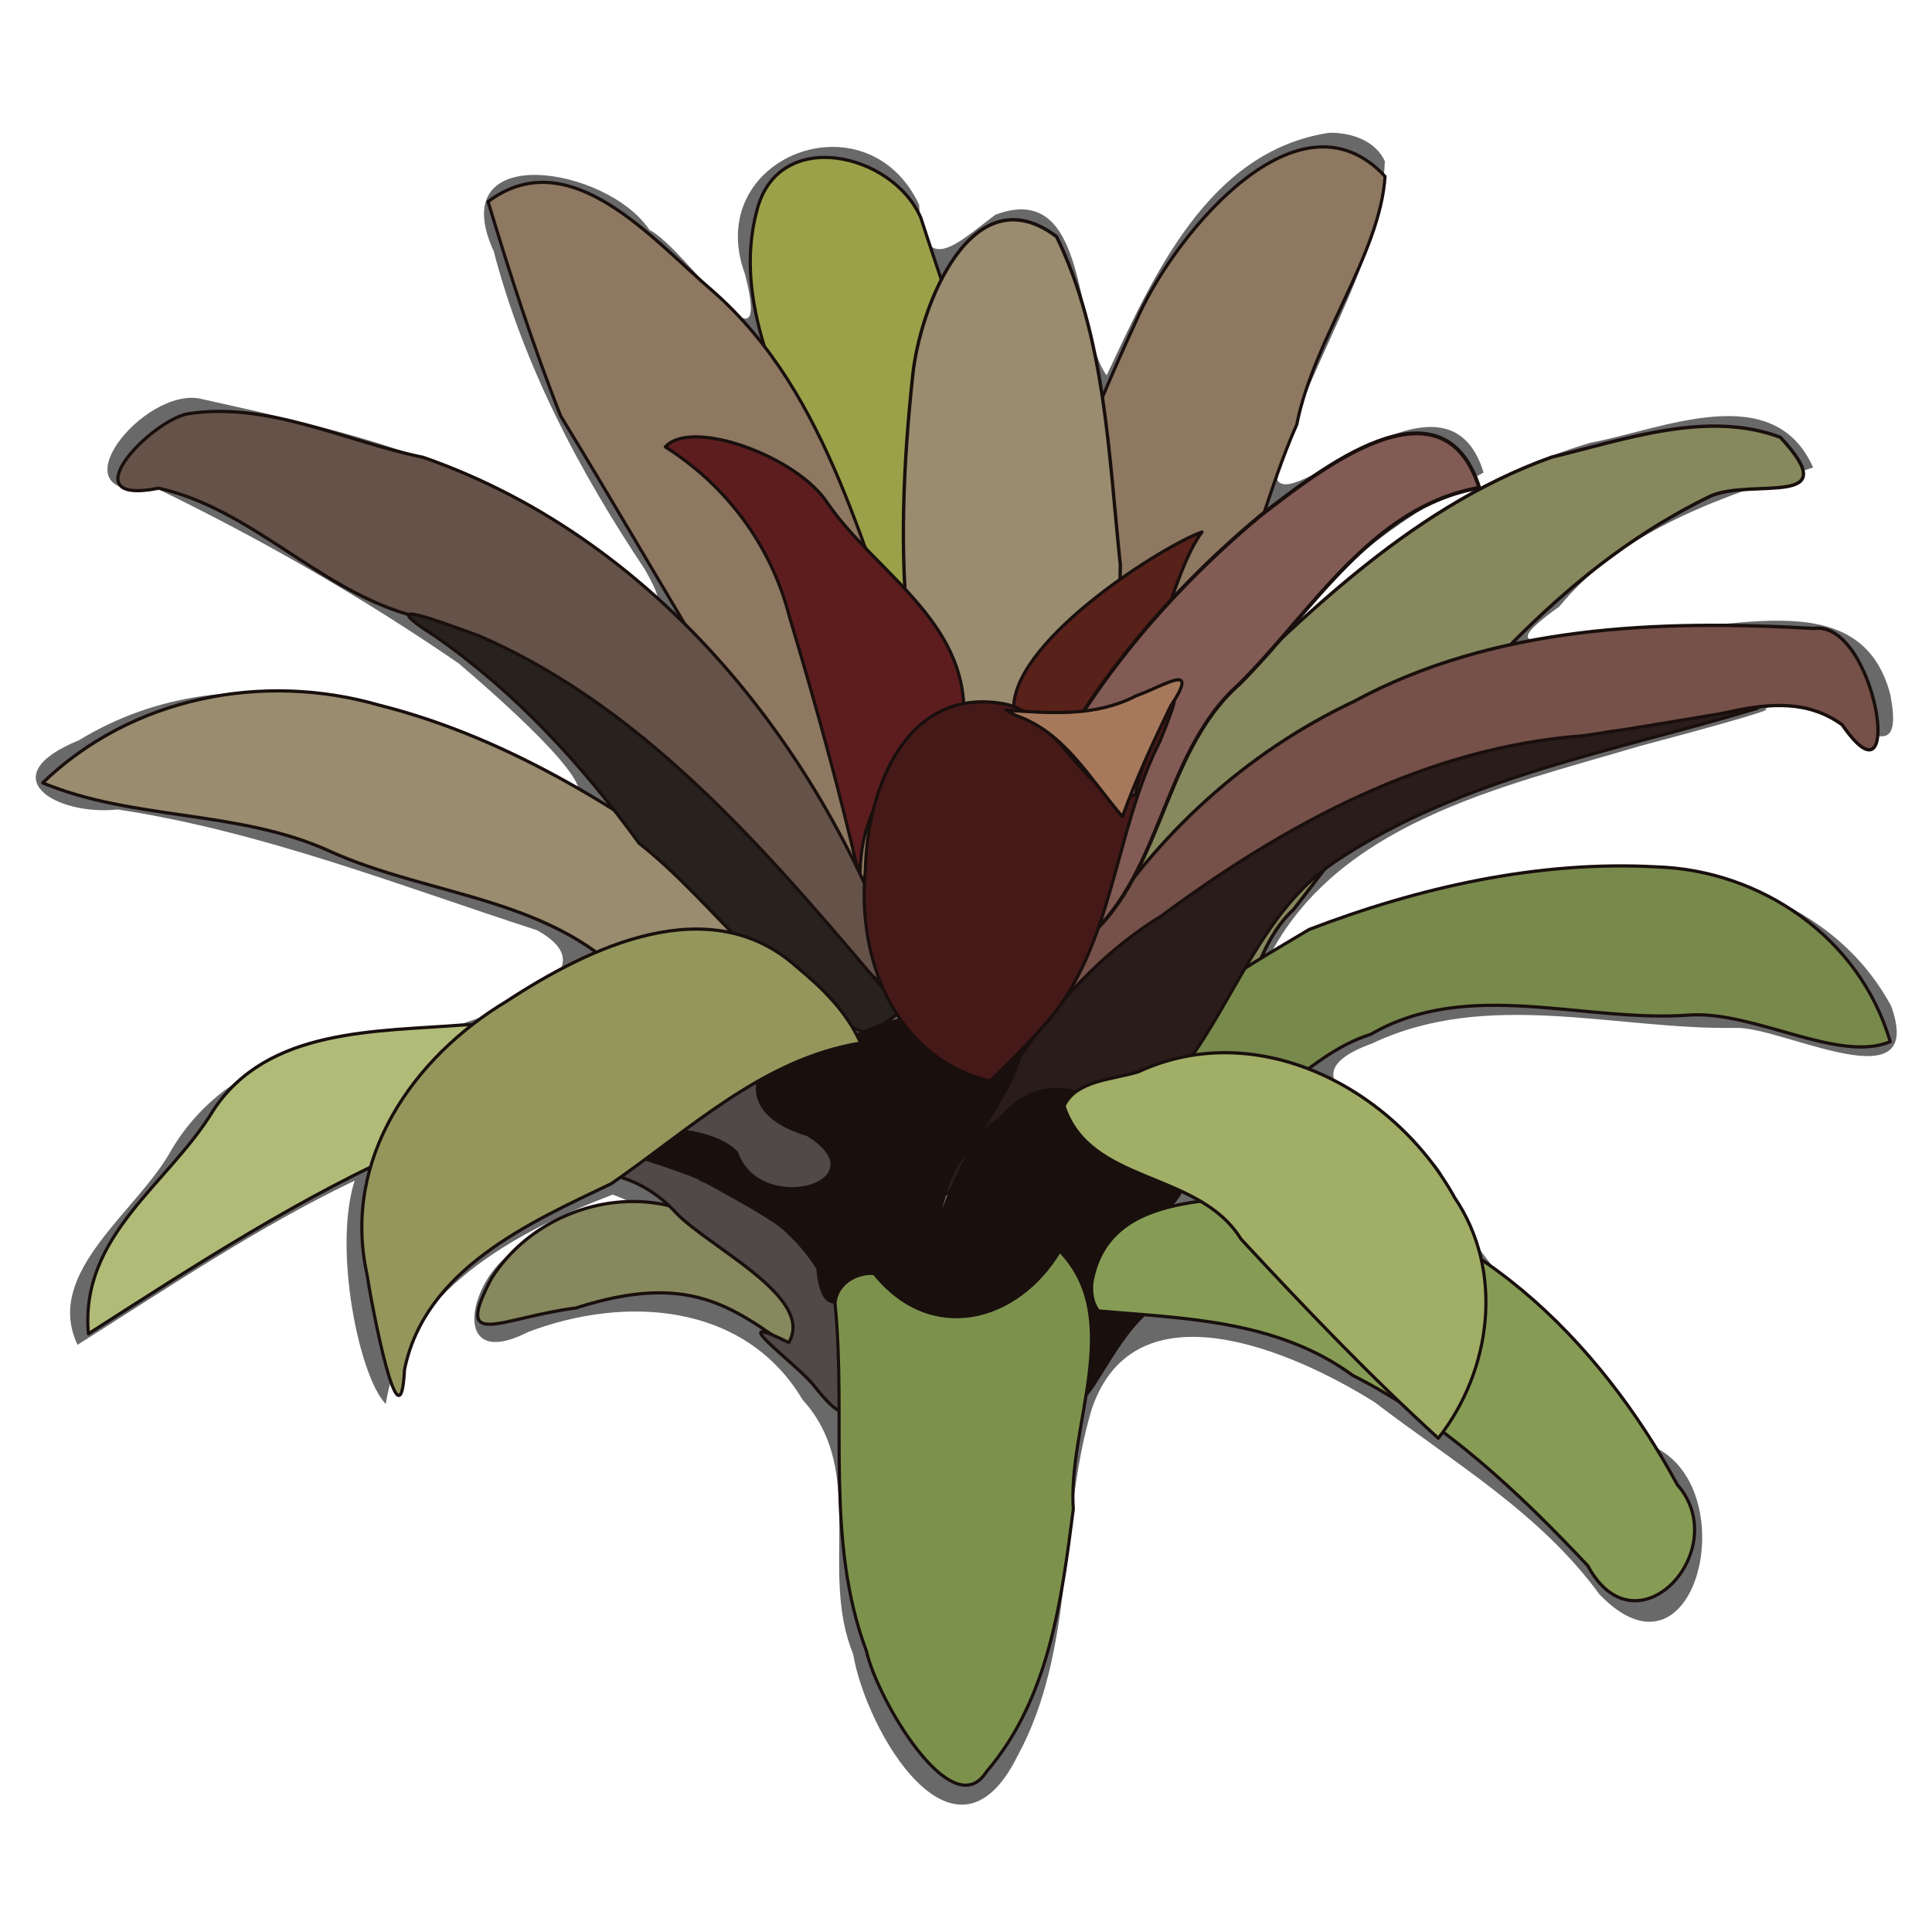
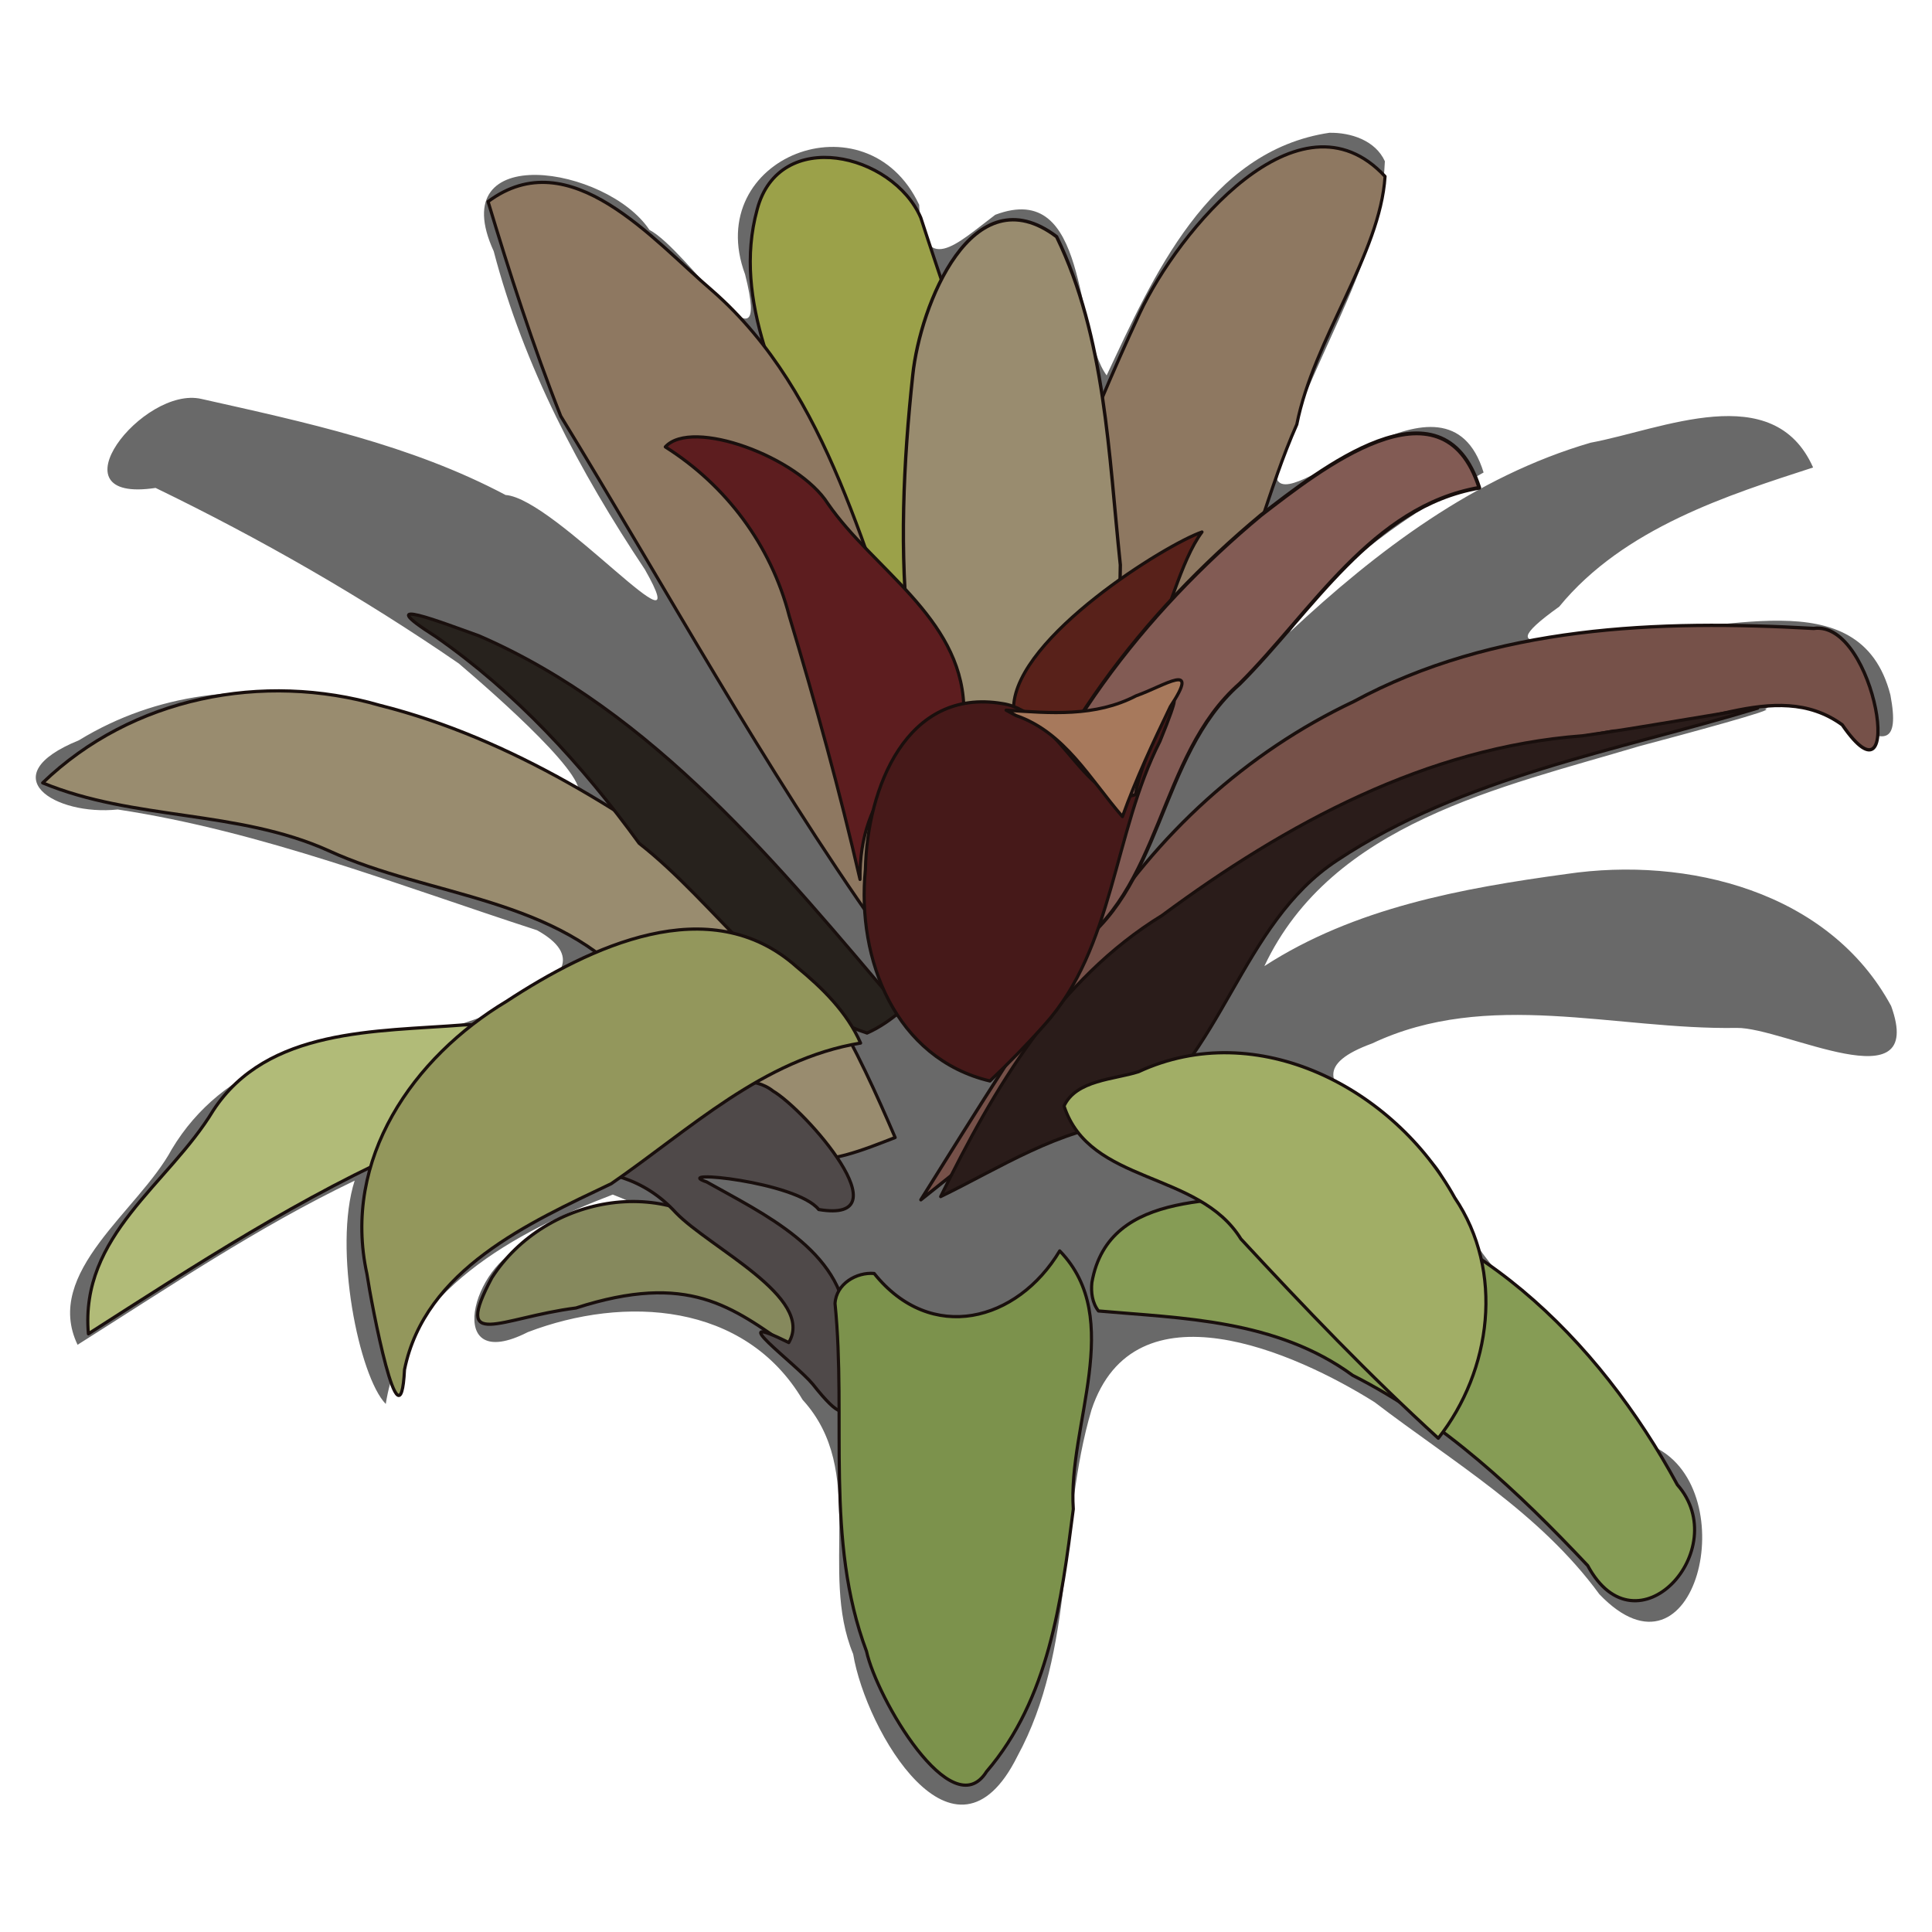
<svg xmlns="http://www.w3.org/2000/svg" xmlns:ns1="http://sodipodi.sourceforge.net/DTD/sodipodi-0.dtd" xmlns:ns2="http://www.inkscape.org/namespaces/inkscape" id="svg3005" ns1:docname="bromelia-07.svg" viewBox="0 0 300 300" version="1.1" ns2:version="0.48.4 r9939">
  <title id="title3033">bromelia-07</title>
  <defs id="defs3007">
    <filter id="filter4064" ns2:collect="always">
      <feGaussianBlur id="feGaussianBlur4066" stdDeviation="1.403" ns2:collect="always" />
    </filter>
  </defs>
  <ns1:namedview id="base" bordercolor="#666666" ns2:pageshadow="2" ns2:window-y="24" pagecolor="#ffffff" ns2:window-height="776" ns2:window-maximized="1" ns2:zoom="2.2515952" ns2:window-x="65" showgrid="false" borderopacity="1.0" ns2:current-layer="layer1" ns2:cx="157.77227" ns2:cy="150" ns2:window-width="1215" ns2:pageopacity="0.0" ns2:document-units="px" />
  <g id="layer1" ns2:label="Camada 1" ns2:groupmode="layer" transform="translate(0 -752.36)">
    <path id="path3970" style="filter:url(#filter4064);fill:#696969" ns2:connector-curvature="0" d="m207.19 768.78c-19.246 2.873-27.937 23.019-35.252 38.726-5.256-7.282-2.689-31.32-17.612-25.634-6.012 4.555-11.555 10.34-12.028-1.589-8.296-17.799-34.407-7.588-27.531 11.1 4.559 18.083-9.073-3.934-15.128-7.1-6.651-10.135-32.695-14.397-24.62 3.407 4.762 18.355 13.558 35.133 23.914 50.808 8.828 15.69-14.14-11.346-22.043-11.91-14.98-8.028-31.769-11.634-48.083-15.327-9.221-2.178-24.001 16.758-7.256 14.2 16.595 8.115 32.76 17.473 47.938 28.013 5.667 4.872 21.999 19.285 18.527 21.318-22.962-14.124-53.688-24.422-78.59-9.057-13.917 5.722-3.788 12.096 6.138 11.045 22.842 3.503 44.462 12.121 66.311 19.272 14.219 7.995-12.658 15.211-20.053 17.45-14.617-0.45-29.679 3.993-37.704 17.49-5.242 9.829-20.399 19.627-14.902 31.213 14.19-9.029 28.503-18.784 43.816-26.197-3.448 10.878 0.708 31.308 4.917 35.643 2.808-17.994 20.716-27.557 35.891-33.416 16.031 6.293-9.819 1.163-13.707 8.17-8.464 2.688-13.203 20.715 0.278 13.783 15.304-5.899 34.283-4.759 43.451 10.795 10.307 11.386 2.517 27.241 7.996 40.585 2.013 12.242 16.051 36.454 25.98 16.279 9.183-17.036 6.415-37.206 11.708-55.265 6.776-20.594 32.181-9.191 44.763-1.216 12.403 9.583 26.069 17.584 35.55 30.659 15.239 16.024 22.946-16.507 8.796-23.462-9.004-15.919-27.702-24.501-33.3-42.694-2.886-8.449-29.276-15.186-11.416-21.761 18.26-8.723 38.426-2.144 57.618-2.471 7.388-0.129 30.052 12.229 24.431-3.497-9.81-18.322-32.237-23.915-51.319-21.071-16.511 2.271-33.547 5.393-47.787 14.703 10.675-22.865 37.516-28.523 59.214-35.072 7.357-1.972 22.329-6.045 19.912-5.906 8.678-5.881 22.919 14.068 19.866-2.292-4.842-19.042-27.728-9.018-41.606-10.642-7.238-0.113-24.093 6.168-10.765-3.45 10.228-12.611 26.868-17.854 40.147-22.212-6.269-14.25-23.926-6.055-35.184-3.953-18.295 5.383-33.802 17.237-47.536 30.201 7.465-11.515 19-18.825 30.616-25.45-5.846-19.245-30.024 6.444-32.642 1.149 3.824-17.445 16.337-33.354 17.032-50.816-1.501-3.335-5.39-4.599-8.745-4.546zm46.671 95.751-0.426 0.112 0.426-0.112z" transform="matrix(.982 0 0 .973 2.996 24.95)" />
    <g id="g3939" transform="matrix(.975 0 0 1 10.024 .425)">
      <path id="path3111" d="m116.19 931.86c-12.34-4.2-15.15-19.09-25.231-26.34-12.355-14.34-32.633-14.22-48.882-21.48-14.526-6.39-30.98-4.66-45.565-10.54 14.245-13.38 35.115-17.28 53.667-12.05 21.046 5.161 39.957 16.984 57.181 29.783 12.029 9.467 18.882 23.64 24.924 37.337-5.07 1.896-10.584 4.216-16.095 3.29z" style="stroke-linejoin:round;stroke:#190f0d;stroke-linecap:round;stroke-width:.5;fill:#998c6f" ns2:connector-curvature="0" />
-       <path id="path3086" d="m176.13 921.5c12.422-3.362 10.796-20.562 19.617-28.352 19.116-24.06 37.856-50.766 66.443-64.204 6.689-2.809 21.67 2.006 11.077-9.102-11.605-4.28-24.822 0.356-36.474 3.091-23.252 8.135-41.1 26.205-58.548 42.867-9.138 9.375-12.66 22.655-17.137 34.356 1.363 8.44 5.173 20.071 15.021 21.342z" style="stroke-linejoin:round;stroke:#190f0d;stroke-linecap:round;stroke-width:.529;fill:#86895d" ns2:connector-curvature="0" />
+       <path id="path3086" d="m176.13 921.5z" style="stroke-linejoin:round;stroke:#190f0d;stroke-linecap:round;stroke-width:.529;fill:#86895d" ns2:connector-curvature="0" />
      <path id="path3104" d="m152.71 850.09c-0.674-22.364-9.419-43.425-16.35-64.362-4.454-10.019-22.593-14.183-26.059-1.244-4.005 14.255 3.873 28.465 9.408 41.286 9.361 10.656 6.125 33.593 22.846 35.238 8.425 1.525 10.015-3.765 10.155-10.918z" style="stroke-linejoin:round;stroke:#190f0d;stroke-linecap:round;stroke-width:.5;fill:#9ba149" ns2:connector-curvature="0" />
      <path id="path3106" d="m129.85 896.56c-18.58-25.62-34.037-53.24-50.826-80.01-4.393-10.81-8.272-22.61-11.574-33.31 13.061-9.5 26.276 5.997 35.761 13.866 18.837 16.102 24.161 41.632 33.001 63.682 1.37 12.194-7.063 23.225-6.362 35.776z" style="stroke-linejoin:round;stroke:#190f0d;stroke-linecap:round;stroke-width:.5;fill:#8e7861" ns2:connector-curvature="0" />
      <path id="path3100" d="m196.25 817.84c2.684-13.277 13.261-26.42 14.053-38.51-13.659-14.39-32.977 8.553-39.036 21.16-8.683 18.239-16.17 37.19-21.239 56.756 9.435 9.16 29.443 6.071 34.081-8.601 5.228-9.776 7.557-20.753 12.141-30.805z" style="stroke-linejoin:round;stroke:#190f0d;stroke-linecap:round;stroke-width:.5;fill:#8e7861" ns2:connector-curvature="0" />
      <path id="path3102" d="m164.9 856.93c-8.613 8.294-27.714 8.562-30.372-5.547-1.615-13.609-0.945-27.59 0.557-41.209 1.153-10.798 9.474-31.42 22.909-21.486 7.78 15.6 8.289 33.843 10.15 50.963-0.182 5.639 0.516 12.637-3.244 17.279z" style="stroke-linejoin:round;stroke:#190f0d;stroke-linecap:round;stroke-width:.532;fill:#998c6f" ns2:connector-curvature="0" />
      <path id="path3094" d="m151.15 861.63c0.481-10.801 24.264-25.16 30-27.085-6.763 8.797-8.102 35.006-25.417 30.24-1.853-0.352-3.773-1.342-4.582-3.155z" ns1:nodetypes="cccc" style="stroke-linejoin:round;stroke:#190f0d;stroke-linecap:round;stroke-width:.5;fill:#58211a" ns2:connector-curvature="0" />
      <path id="path3092" d="m143.21 861.44c-0.617-13.697-14.378-21.066-21.631-31.285-4.727-7.271-21.68-13.351-25.904-8.828 9.616 5.918 16.819 15.194 19.741 26.269 4.167 13.513 8.032 27.119 11.267 40.889-0.148-13.687 8.332-18.958 16.528-27.045z" style="stroke-linejoin:round;stroke:#190f0d;stroke-linecap:round;stroke-width:.5;fill:#5d1d1f" ns2:connector-curvature="0" />
      <path id="path3078" d="m56.408 929.71c-18.559 7.85-35.572 18.71-52.612 29.34-1.377-15.35 12.782-23.22 19.874-34.67 8.627-12.881 26.04-12.221 39.868-13.295 9.064-0.38 29.831 2.346 29.558 5.93-12.329 3.922-24.745 7.693-36.689 12.698z" style="stroke-linejoin:round;stroke:#190f0d;stroke-linecap:round;stroke-width:.5;fill:#b1bb78" ns2:connector-curvature="0" />
      <g id="g3927" style="stroke:#190f0d">
-         <path id="path3090" style="stroke-linejoin:round;stroke:#190f0d;stroke-linecap:round;stroke-width:.5;fill:#655249" ns2:connector-curvature="0" d="m134.96 908.31c-11.94-37.78-39.519-72.36-77.839-85.36-12.461-2.48-24.825-8.78-37.692-6.73-6.161 1.445-18.57 14.27-4.434 11.521 14.622 3.199 25.118 15.363 39.458 19.529 27.333 10.866 49.979 30.79 69.752 52.12 3.356 3.231 6.903 6.281 10.753 8.912z" />
        <path id="path3088" style="stroke-linejoin:round;stroke:#190f0d;stroke-linecap:round;stroke-width:.5;fill:#27221d" ns2:connector-curvature="0" d="m133.31 908.83c-19.42-22.31-39.444-46.4-67.325-58.17-5.388-1.86-17.738-6.6-6.876 0.119 12.736 8.653 23.253 19.828 32.403 32.108 12.028 9.127 22.529 25.184 36.294 29.458 2.013-0.871 3.829-2.12 5.508-3.513z" />
      </g>
-       <path id="path3084" d="m178.4 927.61c11.722-0.153 18.808-11.807 29.602-15.053 15.629-8.843 33.936-1.762 50.805-3.009 10.333-0.662 23.752 7.52 31.953 4.134-4.892-16.218-20.618-26.621-37.235-27.14-18.784-1.011-37.783 3.168-55.312 9.723-9.808 5.796-28.968 15.746-28.16 25.763 2.368 2.304 4.935 5.004 8.347 5.582z" style="stroke-linejoin:round;stroke:#190f0d;stroke-linecap:round;stroke-width:.5;fill:#78894c" ns2:connector-curvature="0" />
      <g id="g3931" style="stroke:#190f0d" transform="translate(-.501 -.501)">
        <path id="path3060" style="stroke-linejoin:round;stroke:#190f0d;stroke-linecap:round;stroke-width:.52;fill:#765149" ns2:connector-curvature="0" d="m164.23 897.8c10.15-15.788 24.492-28.551 41.567-36.42 22.364-11.824 48.589-12.723 73.28-11.362 9.966-1.351 14.76 29.456 4.541 14.967-10.751-7.625-24.234 1.785-36.368 0.973-22.505 3.655-44.671 14.044-59.502 31.737-16.319 14.444-33.692 27.646-50.87 41.042 8.854-13.816 17.691-27.666 27.352-40.938z" />
        <path id="path3056" style="stroke-linejoin:round;stroke:#190f0d;stroke-linecap:round;stroke-width:.5;fill:#2a1c1a" ns2:connector-curvature="0" d="m140.03 938.24c8.489-16.823 18.647-33.709 35.247-43.642 19.791-14.29 42.18-26.085 66.937-27.903 8.828-1.159 22.775-3.686 27.94-4.298-22.598 6.675-46.86 10.604-66.938 23.599-15.56 9.918-18.2 30.951-33.637 40.725-10.605 0.965-20.092 7.036-29.549 11.519z" />
      </g>
      <path id="path3109" d="m115.72 961.28c-9.452-6.437-16.346-11.875-34.272-6.242-12.204 1.53-19.631 6.761-13.403-4.686 8.594-13.031 28.858-16.487 39.829-4.394 3.179 2.33 14.32 11.967 7.846 15.321z" ns1:nodetypes="ccccc" style="stroke-linejoin:round;stroke:#190f0d;stroke-linecap:round;stroke-width:.5;fill:#86895d" ns2:connector-curvature="0" />
      <path id="path3062" d="m102.12 919.55c-14.937 3.112-28.352 11.452-43.087 15.677 13.138-0.224 28.143-5.877 38.342 5.033 5.4 5.447 22.179 13.146 17.966 20.147-10.812-5.22 1.019 3.19 3.81 6.45 8.781 10.879 3.894-2.087 5.394-9.381-0.606-11.396-13.431-17.146-22.281-22.009-6.008-1.988 14.31-0.059 17.845 4.281 13.828 2.274-2.092-15.407-7.28-18.396-3.021-2.347-7.199-1.316-10.709-1.802z" style="stroke-linejoin:round;stroke:#190f0d;stroke-linecap:round;stroke-width:.5;fill:#4f4949" ns2:connector-curvature="0" />
-       <path id="path3054" d="m123.54 913.48c-12.934-1.192-19.813 10.664-5.327 14.847 11.761 7.069-7.465 12.459-10.969 2.469-5.743-5.959-24.776-3.532-24.704-1.576 13.244 3.977 29.15 7.451 37.172 19.697 0.885 9.172 5.198 4.346 8.929 2.585 2.861 13.783 21.909 10.73 25.853-0.44 3.942 2.992 2.188 10.916 5.845 15.565 1.339 12.204 8.959-17.477 19.381-11.965 11.567-0.855-9.108-2.17-13.286-0.96-4.896-7.963 18.755-14.946 10.073-21.437-5.648-6.859-18.439-17.707-27.746-6.708-6.249 2.536-11.792 23.761-7.32 8.388 5.85-7.094 22.241-30.022 1.26-24.858-7.493-0.338-12.471 1.462-19.159 4.393z" style="fill:#190f0d" ns2:connector-curvature="0" />
      <path id="path3066" d="m128.94 949.68c9.058 11.018 22.799 7.481 29.549-3.506 10.516 10.546 1.238 27.103 2.166 40.089-1.885 14.321-3.907 29.513-13.818 40.766-5.523 8.613-17.52-11.494-19.113-18.671-6.661-17.279-3.156-36.085-5.018-54.008 0.181-3.076 3.439-4.908 6.234-4.67z" style="stroke-linejoin:round;stroke:#190f0d;stroke-linecap:round;stroke-width:.5;fill:#7c924c" ns2:connector-curvature="0" />
      <path id="path3074" d="m164.66 955.5c13.168 1.144 28.338 1.305 40.494 10.004 14.464 7.127 26.334 18.057 37.422 29.533 7.788 14.144 23.323-2.517 14.276-12.554-12.442-22.441-33.469-42.96-60.115-45.455-11.331 1.852-30.434-0.951-33.122 14.054-0.171 1.522 0.061 3.183 1.045 4.417z" style="stroke-linejoin:round;stroke:#190f0d;stroke-linecap:round;stroke-width:.5;fill:#869c55" ns2:connector-curvature="0" />
      <path id="path3072" d="m159.18 923.68c4.11 12.234 21.427 9.995 28.168 20.639 10.136 10.66 20.429 21.168 31.432 30.947 8.487-10.514 10.553-25.944 2.615-37.354-9.653-17.045-31.477-28.1-50.352-19.562-3.786 1.199-9.952 1.26-11.862 5.33z" style="stroke-linejoin:round;stroke:#190f0d;stroke-linecap:round;stroke-width:.5;fill:#a1ae66" ns2:connector-curvature="0" />
      <path id="path3098" d="m159.94 899.67c14.994-9.194 14.097-30.308 27.202-41.546 11.529-11.203 21.085-27.555 38.172-30.448-5.89-18.049-25.623-2.585-34.73 4.22-18.868 15.292-34.508 35.098-42.007 58.419-8.433 9.968 2.523 13.334 11.363 9.355z" style="stroke-linejoin:round;stroke:#190f0d;stroke-linecap:round;stroke-width:.597;fill:#825b54" ns2:connector-curvature="0" />
      <g id="g3935" style="stroke:#190f0d">
        <path id="path3058" style="stroke-linejoin:round;stroke:#190f0d;stroke-linecap:round;stroke-width:.5;fill:#461919" ns2:connector-curvature="0" d="m147.38 919.79c-14.97-3.463-21.278-18.786-19.833-32.853 0.257-12.545 6.505-28.285 21.837-25.745 9 1.309 13.732 16.762 21.181 14.121 0.927-6.574 10.412-23.858 3.887-8.267-7.407 14.193-7.317 32.04-18.387 44.028-2.761 3.035-5.672 5.932-8.685 8.716z" />
        <path id="path3096" style="stroke-linejoin:round;stroke:#190f0d;stroke-linecap:round;stroke-width:.5;fill:#a7795c" ns2:connector-curvature="0" d="m149.95 862.21c7.074 0.465 14.17 1.079 20.709-2.229 4.612-1.589 10.312-5.471 5.45 1.666-2.765 5.599-5.473 11.223-7.629 17.09-5.178-5.813-9.175-13.082-16.952-15.691-0.526-0.279-1.053-0.557-1.579-0.836z" />
      </g>
      <path id="path3080" d="m126.78 913.9c-15.573 2.491-27.162 13.417-39.712 21.839-13.035 6.06-29.691 13.29-32.926 28.876-0.69 13.231-5.268-10.151-5.985-14.862-4.015-17.866 7.418-33.667 22.215-42.321 13.195-8.421 32.363-17.48 46.267-5.336 4.072 3.274 7.952 6.965 10.14 11.804z" style="stroke-linejoin:round;stroke:#190f0d;stroke-linecap:round;stroke-width:.5;fill:#93975c" ns2:connector-curvature="0" />
    </g>
  </g>
</svg>